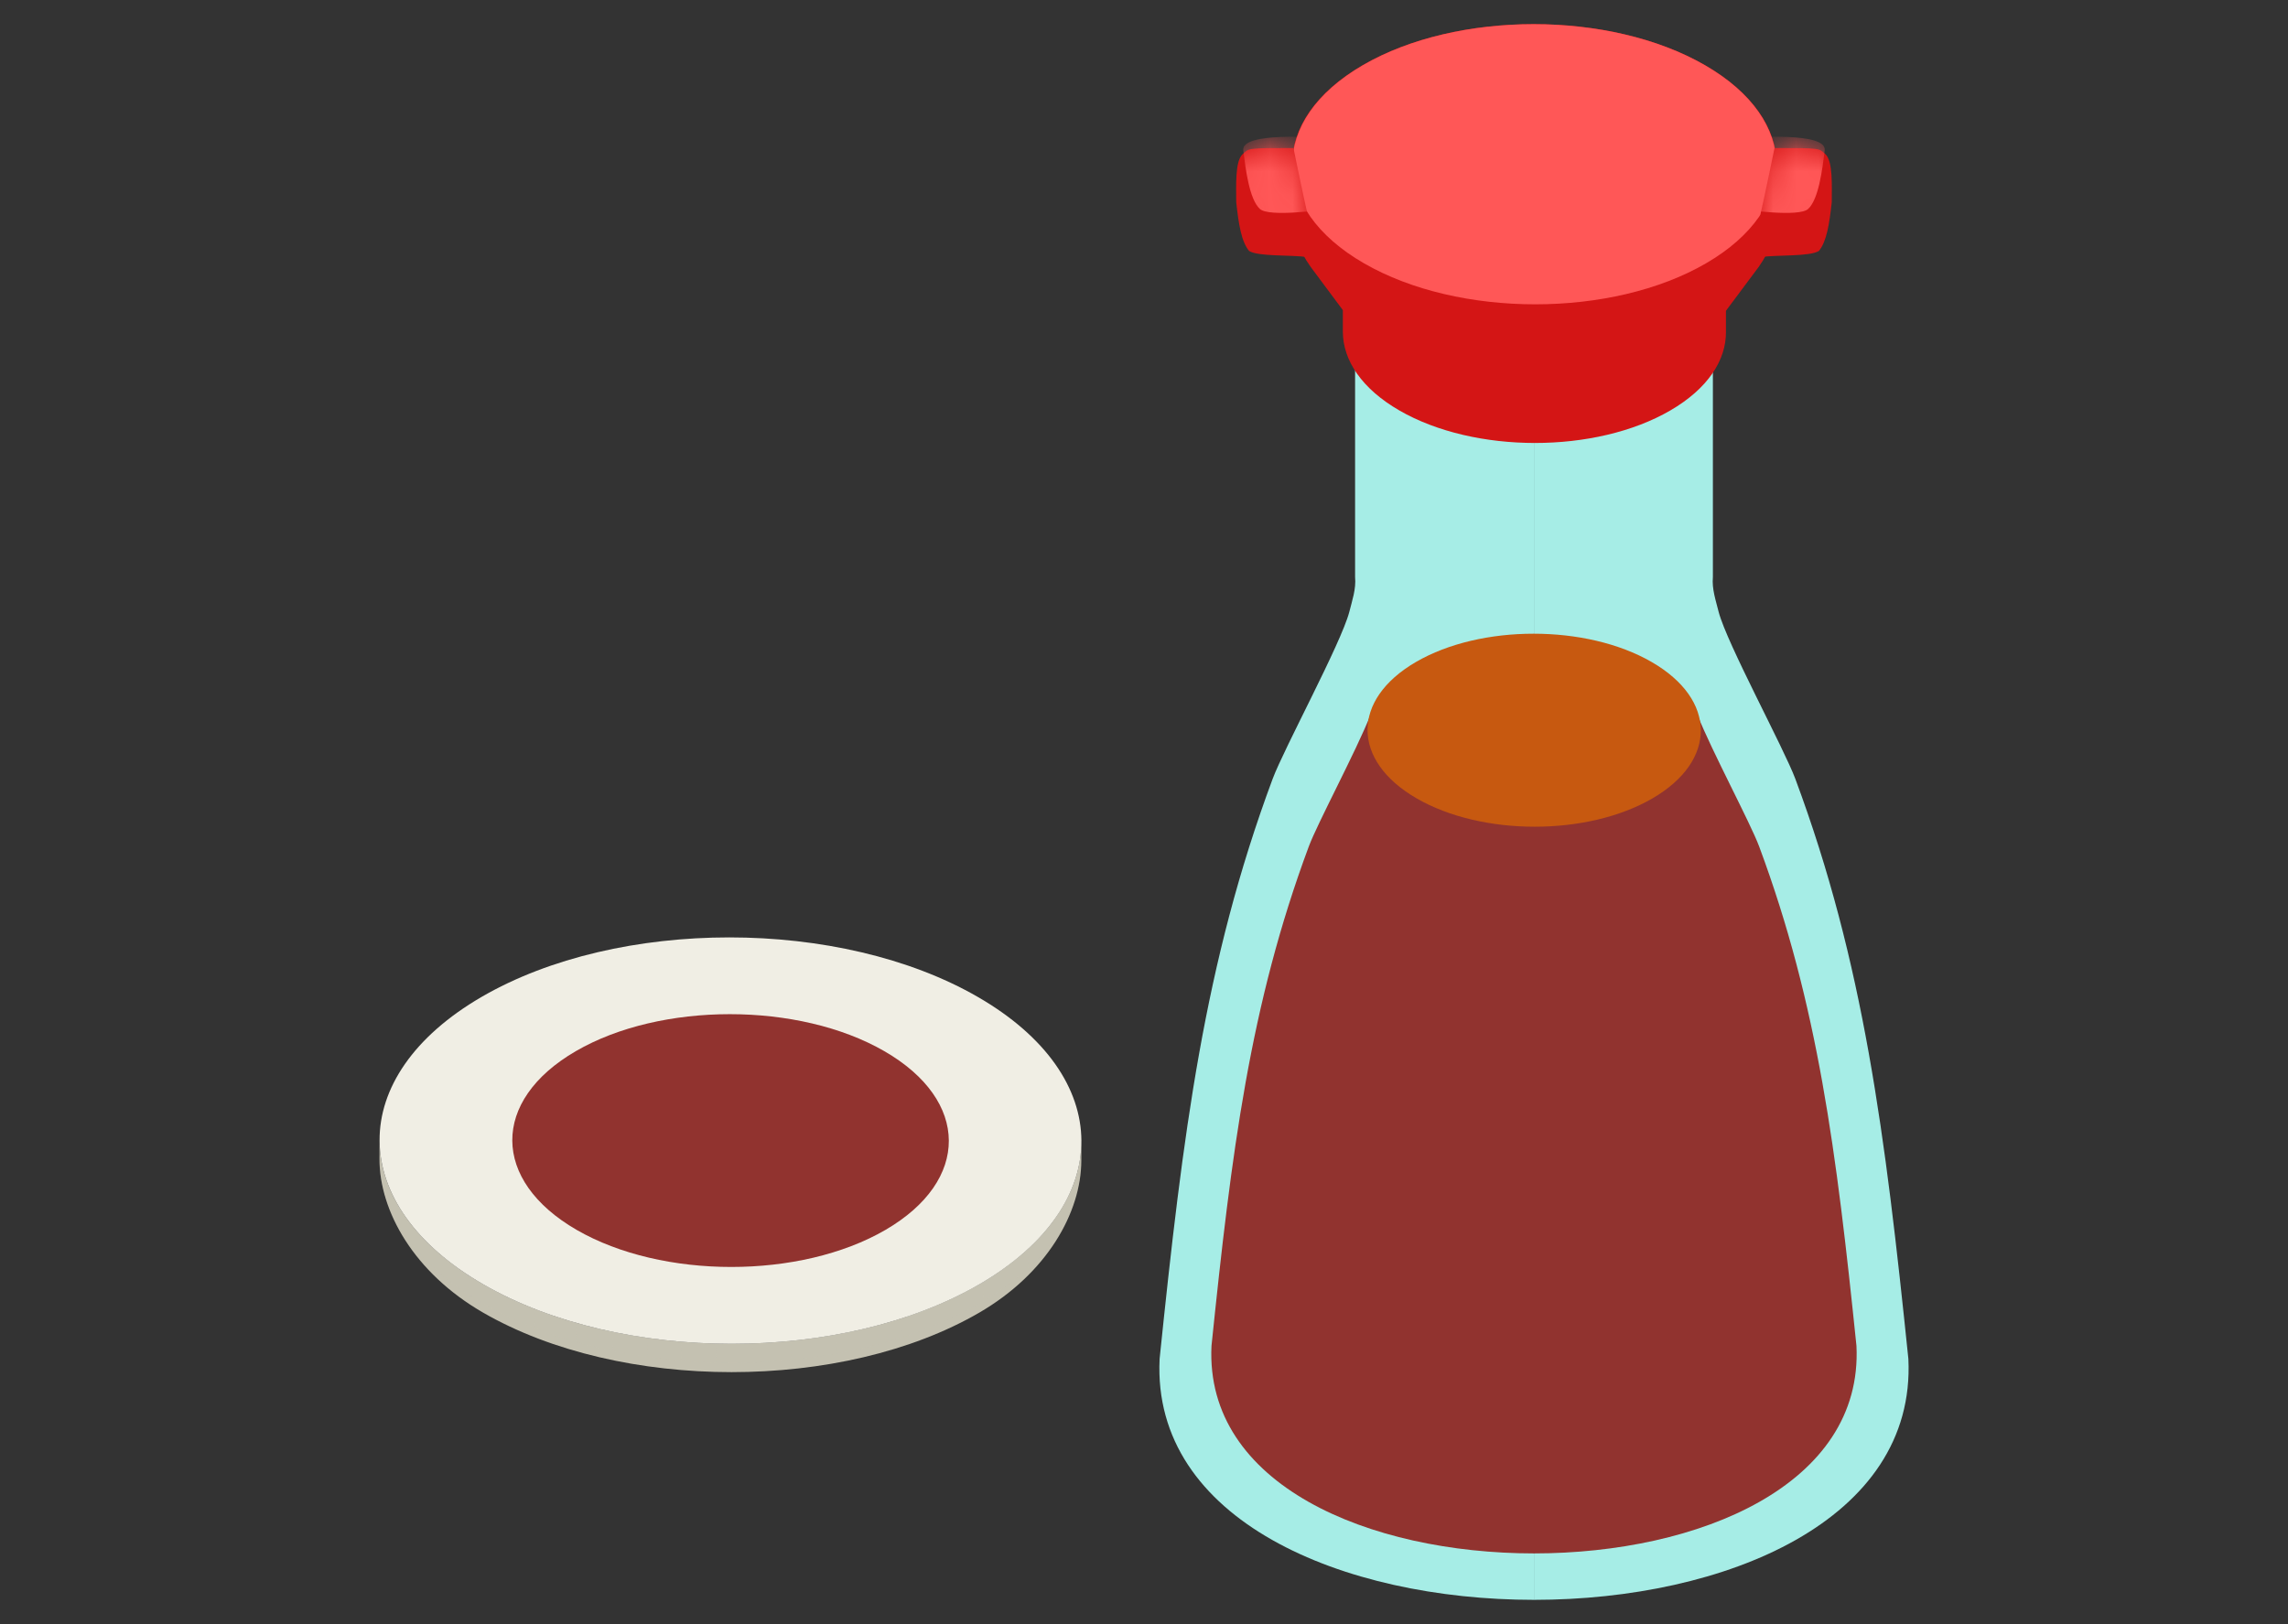
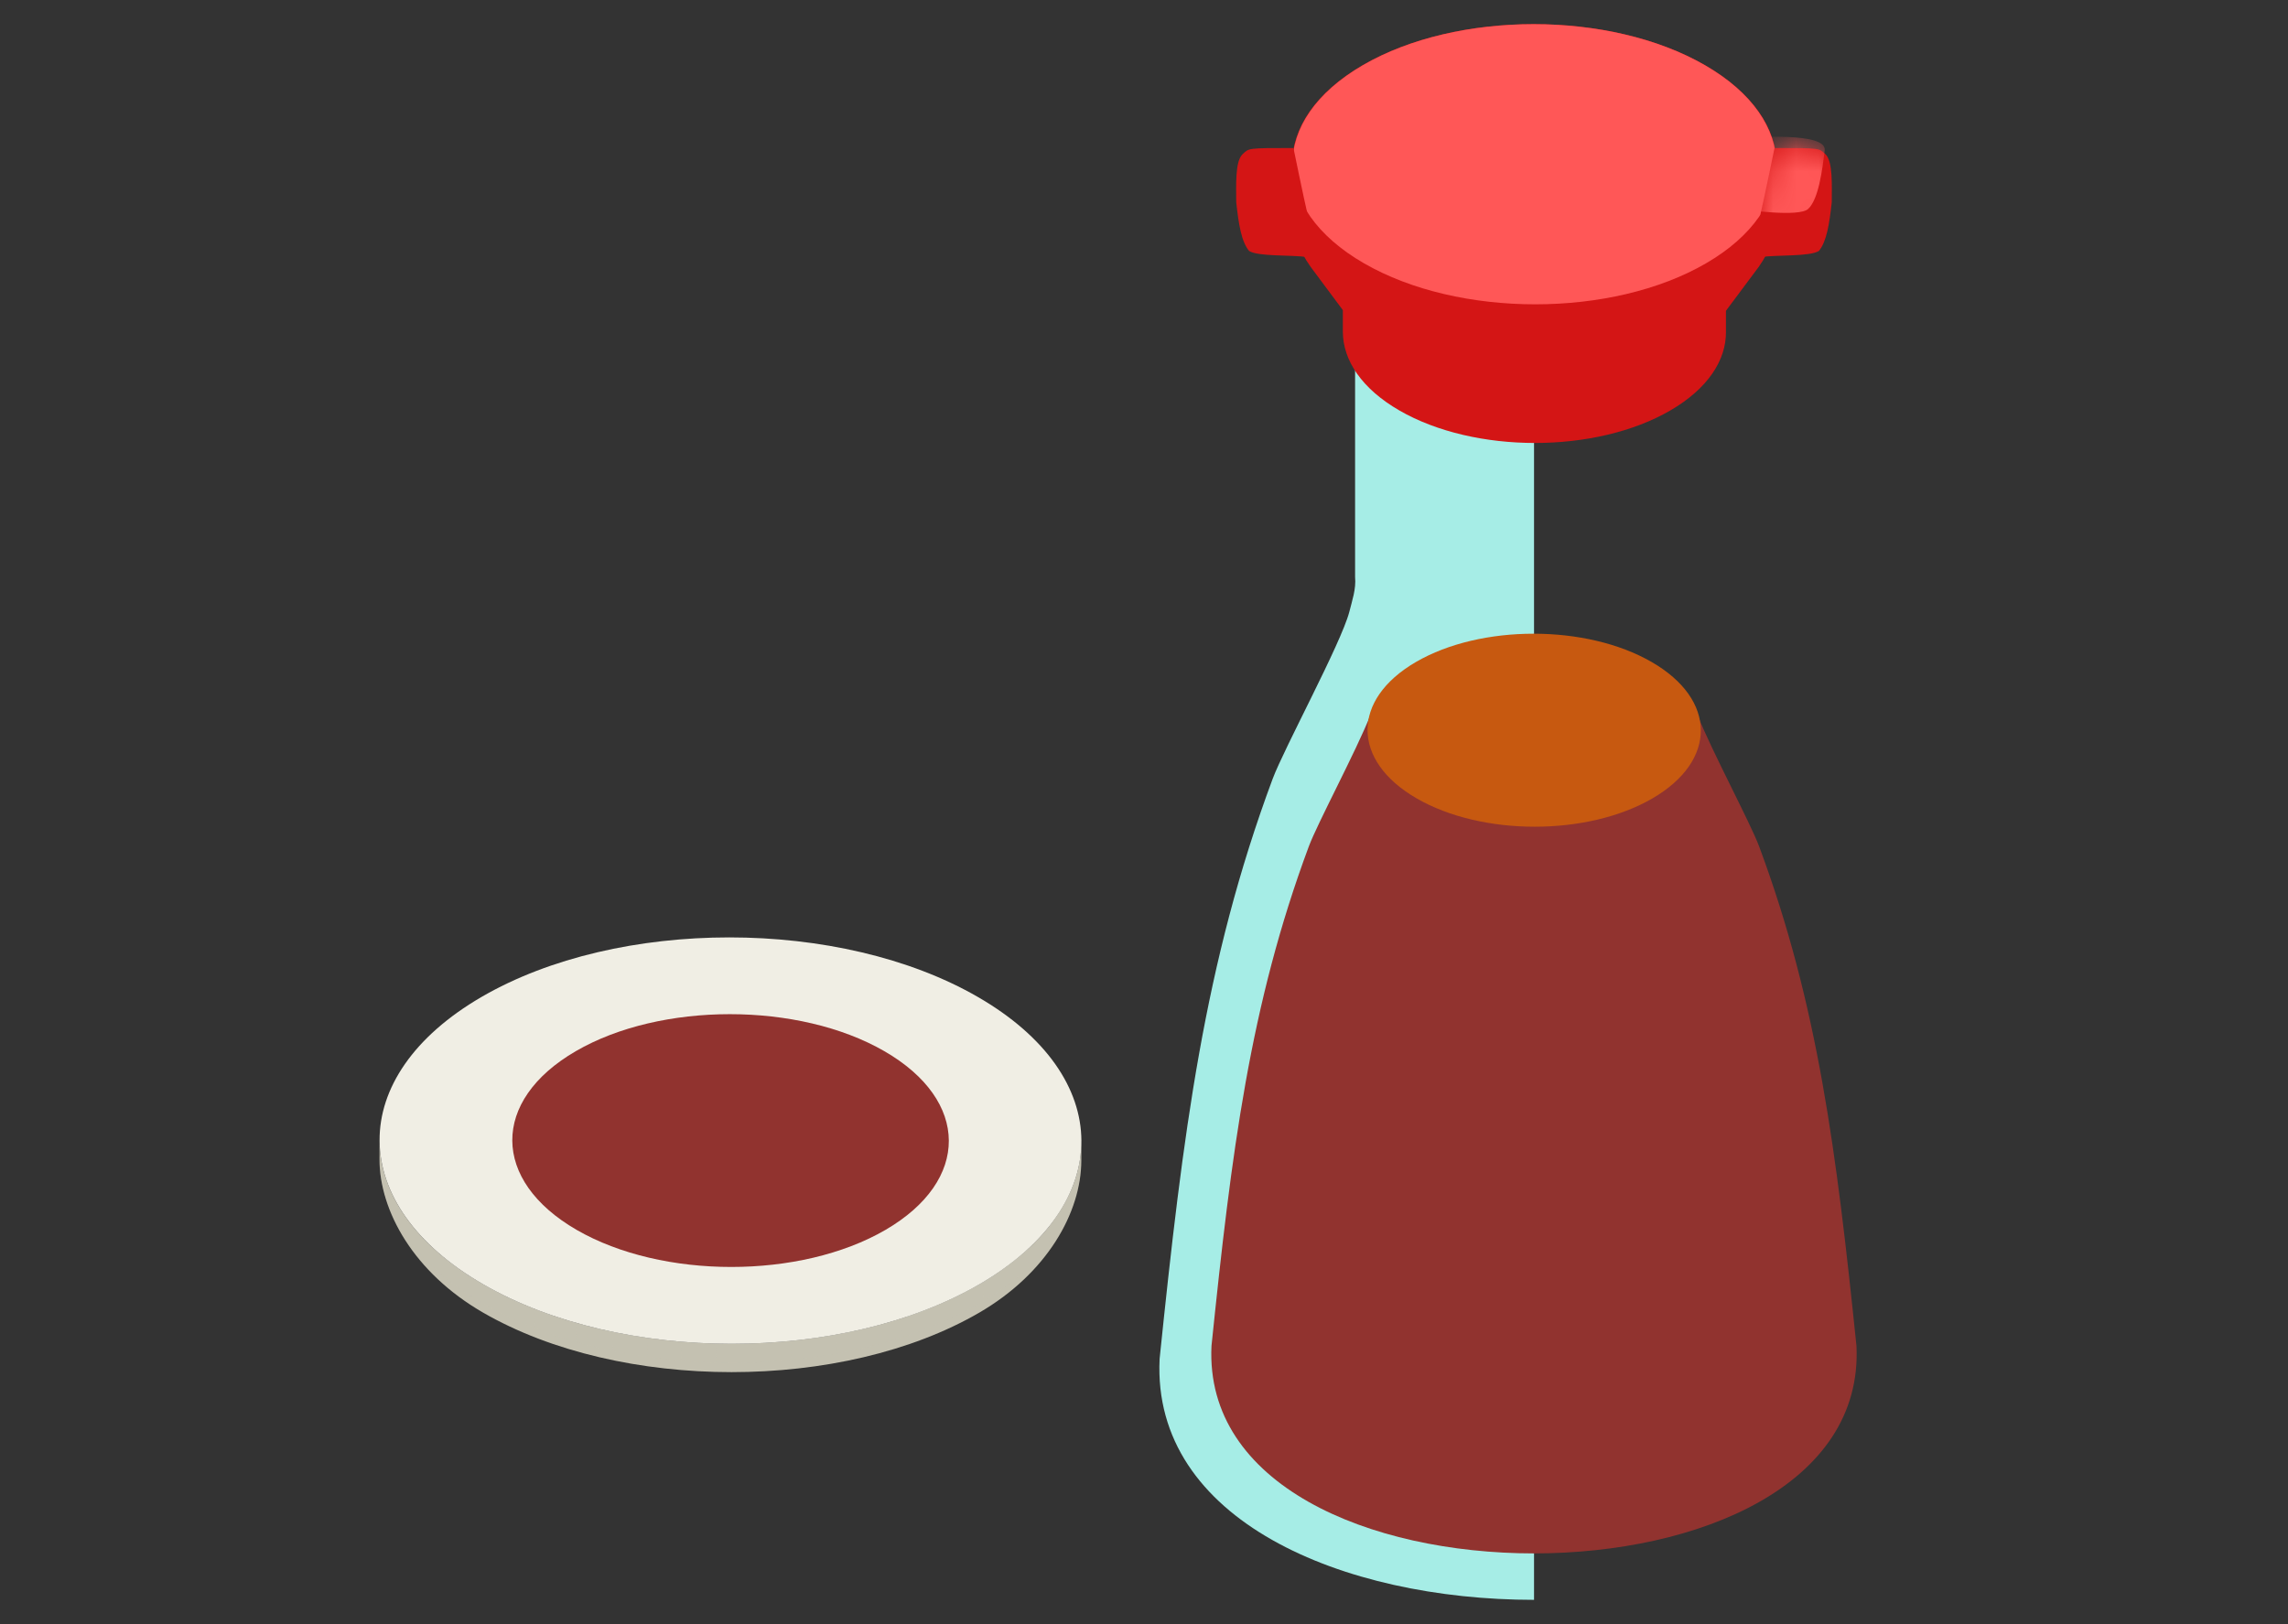
<svg xmlns="http://www.w3.org/2000/svg" width="100" height="71" viewBox="0 0 100 71" fill="none">
  <rect x="0" y="0" width="100" height="71" fill="#333333" stroke="none" />
  <path d="M47.263 49.91L47.26 50.744C47.254 53.003 45.769 55.662 42.803 57.386C36.833 60.856 27.123 60.856 21.114 57.386C18.09 55.64 16.579 52.944 16.586 50.656L16.588 49.822C16.582 52.11 18.092 54.402 21.116 56.148C27.126 59.618 36.835 59.618 42.805 56.148C45.771 54.424 47.256 52.169 47.263 49.91Z" fill="#C4C1B1" />
  <mask id="mask0_4381_43234" style="mask-type:luminance" maskUnits="userSpaceOnUse" x="16" y="49" width="32" height="11">
    <path d="M47.259 49.91L47.256 50.744C47.25 53.003 45.765 55.662 42.799 57.386C36.829 60.856 27.119 60.856 21.11 57.386C18.086 55.64 16.576 52.944 16.582 50.656L16.584 49.822C16.578 52.11 18.088 54.402 21.112 56.148C27.122 59.618 36.831 59.618 42.801 56.148C45.767 54.424 47.252 52.169 47.259 49.91Z" fill="white" />
  </mask>
  <g mask="url(#mask0_4381_43234)">
    <path d="M47.258 49.909L47.256 50.743C47.256 50.788 47.255 50.833 47.254 50.878L47.256 50.044C47.258 49.999 47.258 49.954 47.258 49.909Z" fill="#C4C1B1" />
    <path d="M47.259 50.044L47.257 50.878C47.248 51.172 47.215 51.466 47.156 51.758L47.159 50.924C47.217 50.632 47.251 50.338 47.259 50.044Z" fill="#C4C1B1" />
    <path d="M47.153 50.924L47.15 51.758C47.092 52.047 47.01 52.336 46.902 52.621L46.905 51.787C47.012 51.502 47.094 51.213 47.153 50.924Z" fill="#C4C1B1" />
    <path d="M46.907 51.787L46.905 52.621C46.794 52.915 46.658 53.206 46.496 53.493L46.498 52.659C46.661 52.372 46.797 52.081 46.907 51.787Z" fill="#C4C1B1" />
    <path d="M46.498 52.659L46.496 53.493C46.321 53.804 46.115 54.11 45.879 54.41L45.881 53.576C46.117 53.276 46.323 52.97 46.498 52.659Z" fill="#C4C1B1" />
-     <path d="M45.883 53.576L45.881 54.41C45.605 54.76 45.288 55.102 44.93 55.433L44.932 54.599C45.291 54.268 45.608 53.926 45.883 53.576Z" fill="#C4C1B1" />
    <path d="M44.929 54.6L44.927 55.434C44.377 55.942 43.73 56.424 42.984 56.872L42.987 56.038C43.732 55.59 44.379 55.107 44.929 54.6Z" fill="#C4C1B1" />
    <path d="M42.989 56.036L42.986 56.87C42.925 56.907 42.862 56.944 42.799 56.981C41.776 57.576 40.643 58.068 39.438 58.459L39.44 57.625C40.645 57.234 41.778 56.741 42.801 56.147C42.864 56.11 42.927 56.073 42.989 56.036Z" fill="#C4C1B1" />
    <path d="M39.441 57.626L39.439 58.46C38.508 58.762 37.535 59.003 36.535 59.183L36.538 58.349C37.537 58.169 38.511 57.928 39.441 57.626Z" fill="#C4C1B1" />
    <path d="M36.541 58.35L36.538 59.184C35.895 59.3 35.242 59.391 34.582 59.456L34.584 58.622C35.244 58.556 35.898 58.465 36.541 58.35Z" fill="#C4C1B1" />
    <path d="M34.582 58.622L34.58 59.456C34.016 59.512 33.448 59.55 32.879 59.57L32.881 58.735C33.451 58.716 34.019 58.678 34.582 58.622Z" fill="#C4C1B1" />
    <path d="M32.885 58.733L32.883 59.568C32.36 59.585 31.836 59.588 31.312 59.575L31.315 58.741C31.838 58.754 32.362 58.751 32.885 58.733Z" fill="#C4C1B1" />
    <path d="M31.306 58.742L31.303 59.576C30.799 59.564 30.294 59.537 29.793 59.495L29.795 58.661C30.297 58.702 30.801 58.729 31.306 58.742Z" fill="#C4C1B1" />
    <path d="M29.798 58.661L29.796 59.495C29.295 59.454 28.798 59.398 28.305 59.328L28.307 58.494C28.8 58.564 29.298 58.62 29.798 58.661Z" fill="#C4C1B1" />
    <path d="M28.312 58.495L28.309 59.329C27.797 59.256 27.289 59.168 26.789 59.065L26.791 58.23C27.292 58.334 27.799 58.422 28.312 58.495Z" fill="#C4C1B1" />
    <path d="M26.786 58.23L26.783 59.064C26.241 58.952 25.706 58.821 25.184 58.672L25.186 57.838C25.709 57.987 26.243 58.118 26.786 58.23Z" fill="#C4C1B1" />
    <path d="M25.189 57.839L25.187 58.673C24.547 58.491 23.924 58.281 23.324 58.044L23.327 57.21C23.927 57.447 24.549 57.657 25.189 57.839Z" fill="#C4C1B1" />
-     <path d="M23.325 57.209L23.323 58.043C22.544 57.736 21.802 57.382 21.11 56.982C18.086 55.236 16.576 52.944 16.582 50.656L16.584 49.822C16.578 52.11 18.088 54.402 21.112 56.148C21.805 56.548 22.546 56.901 23.325 57.209Z" fill="#C4C1B1" />
+     <path d="M23.325 57.209L23.323 58.043C22.544 57.736 21.802 57.382 21.11 56.982C18.086 55.236 16.576 52.944 16.582 50.656C16.578 52.11 18.088 54.402 21.112 56.148C21.805 56.548 22.546 56.901 23.325 57.209Z" fill="#C4C1B1" />
  </g>
  <path d="M42.736 43.585C48.746 47.054 48.777 52.679 42.807 56.148C36.837 59.618 27.127 59.618 21.118 56.149C15.108 52.679 15.077 47.055 21.047 43.585C27.017 40.115 36.727 40.115 42.736 43.585Z" fill="#F0EEE4" />
  <path d="M38.654 45.958C42.391 48.116 42.411 51.614 38.697 53.772C34.984 55.93 28.945 55.93 25.207 53.772C21.469 51.614 21.449 48.116 25.163 45.958C28.877 43.799 34.916 43.799 38.654 45.958Z" fill="#91332F" />
  <path d="M55.621 34.056C56.12 32.716 58.608 28.14 58.972 26.756C59.098 26.25 59.275 25.755 59.226 25.225C59.226 23.85 59.226 22.475 59.226 21.1V13.847C59.337 10.488 63.184 8.801 67.047 8.783V69.944C58.693 69.943 50.338 66.473 50.682 59.41C51.696 49.572 52.63 42.094 55.621 34.056Z" fill="#A6EDE6" />
-   <path d="M78.469 34.056C77.97 32.716 75.481 28.14 75.117 26.756C74.992 26.25 74.815 25.755 74.864 25.225C74.864 23.85 74.864 22.475 74.864 21.1V13.847C74.753 10.488 70.906 8.801 67.043 8.783V69.944C75.397 69.943 83.751 66.473 83.408 59.41C82.394 49.572 81.46 42.094 78.469 34.056Z" fill="#A6EDE6" />
  <path d="M76.885 37.004C76.507 35.987 74.813 32.829 74.198 31.273H59.891C59.277 32.829 57.583 35.987 57.204 37.004C54.628 43.927 53.823 50.367 52.95 58.841C52.654 64.924 59.849 67.912 67.044 67.914C74.239 67.912 81.435 64.924 81.139 58.841C80.266 50.367 79.461 43.927 76.885 37.004Z" fill="#91332F" />
  <path d="M72.186 28.941C75.04 30.588 75.055 33.259 72.219 34.907C69.384 36.555 64.773 36.555 61.92 34.907C59.066 33.26 59.051 30.589 61.886 28.941C64.721 27.293 69.332 27.293 72.186 28.941Z" fill="#C75910" />
  <path d="M77.653 7.202C77.649 5.628 76.607 4.054 74.527 2.853C70.378 0.457 63.673 0.457 59.55 2.853C57.484 4.053 56.46 5.627 56.473 7.201C56.473 7.208 56.473 7.215 56.473 7.222C56.473 7.229 56.473 7.236 56.473 7.243C56.473 7.25 56.473 7.257 56.473 7.264C56.473 7.271 56.473 7.278 56.473 7.285C56.473 7.292 56.473 7.299 56.473 7.306C56.473 7.313 56.473 7.321 56.473 7.328C56.473 7.335 56.473 7.342 56.473 7.349C56.473 7.356 56.473 7.363 56.473 7.37C56.473 7.377 56.473 7.384 56.473 7.391C56.473 7.398 56.473 7.405 56.473 7.412C56.473 7.419 56.473 7.426 56.473 7.433C56.473 7.44 56.473 7.448 56.473 7.455C56.473 7.462 56.473 7.469 56.473 7.476C56.473 7.483 56.473 7.49 56.473 7.497C56.473 7.504 56.473 7.511 56.473 7.518C56.473 7.525 56.473 7.532 56.473 7.539C56.473 7.546 56.473 7.553 56.473 7.56C56.473 7.567 56.473 7.575 56.473 7.582C56.473 7.589 56.473 7.596 56.473 7.603C56.473 7.61 56.473 7.617 56.473 7.624C56.473 7.631 56.473 7.638 56.473 7.645C56.473 7.652 56.473 7.659 56.473 7.666C56.473 7.673 56.473 7.68 56.473 7.687C56.473 7.694 56.473 7.702 56.473 7.709C56.473 7.716 56.473 7.723 56.473 7.73C56.473 7.737 56.473 7.744 56.473 7.751C56.473 7.758 56.473 7.765 56.473 7.772C56.473 7.779 56.473 7.786 56.473 7.793C56.473 7.8 56.473 7.807 56.473 7.814C56.473 7.822 56.473 7.829 56.473 7.836C56.473 7.843 56.473 7.85 56.473 7.857C56.473 7.864 56.473 7.871 56.473 7.878C56.473 7.885 56.473 7.892 56.473 7.899C56.473 7.906 56.473 7.913 56.473 7.92C56.473 7.927 56.473 7.934 56.473 7.941C56.473 7.949 56.473 7.956 56.473 7.963C56.473 7.97 56.473 7.977 56.473 7.984C56.473 7.991 56.473 7.998 56.473 8.005C56.473 8.012 56.473 8.019 56.473 8.026C56.473 8.033 56.473 8.04 56.473 8.047C56.473 8.054 56.473 8.061 56.473 8.068C56.473 8.076 56.473 8.083 56.473 8.09C56.473 8.097 56.473 8.104 56.473 8.111C56.473 8.118 56.473 8.125 56.473 8.132C56.473 8.139 56.473 8.146 56.473 8.153C56.473 8.16 56.473 8.167 56.473 8.174C56.473 8.181 56.473 8.188 56.473 8.195C56.473 8.203 56.473 8.21 56.473 8.217C56.473 8.224 56.473 8.231 56.473 8.238C56.473 8.245 56.473 8.252 56.473 8.259C56.473 8.266 56.473 8.273 56.473 8.28C56.473 8.287 56.473 8.294 56.473 8.301C56.473 8.308 56.473 8.315 56.473 8.323C56.473 8.33 56.473 8.337 56.473 8.344C56.473 8.351 56.473 8.358 56.473 8.365C56.473 8.372 56.473 8.379 56.473 8.386C56.473 8.393 56.473 8.4 56.473 8.407C56.473 8.414 56.473 8.421 56.473 8.428C56.473 8.435 56.473 8.442 56.473 8.45C56.473 8.457 56.473 8.464 56.473 8.471C56.473 8.478 56.473 8.485 56.473 8.492C56.473 8.499 56.473 8.506 56.473 8.513C56.473 8.52 56.473 8.527 56.473 8.534C56.473 8.541 56.473 8.548 56.473 8.555C56.473 8.562 56.473 8.569 56.473 8.577C56.473 8.584 56.473 8.591 56.473 8.598C56.473 8.605 56.473 8.612 56.473 8.619C56.473 8.626 56.473 8.633 56.473 8.64C56.473 8.647 56.473 8.654 56.473 8.661C56.473 8.668 56.473 8.675 56.473 8.682C56.473 8.689 56.473 8.696 56.473 8.703C56.473 8.71 56.473 8.718 56.473 8.725C56.473 8.732 56.473 8.739 56.473 8.746C56.473 8.753 56.473 8.76 56.473 8.767C56.473 8.774 56.473 8.781 56.473 8.788C56.473 8.795 56.473 8.802 56.473 8.809C56.473 8.816 56.473 8.823 56.473 8.83C56.473 8.838 56.473 8.845 56.473 8.852C56.473 8.859 56.473 8.866 56.473 8.873C56.473 8.88 56.473 8.887 56.473 8.894C56.473 8.901 56.473 8.908 56.473 8.915C56.473 8.922 56.473 8.929 56.473 8.936C56.473 8.943 56.473 8.95 56.473 8.957C56.473 8.965 56.473 8.972 56.473 8.979C56.473 8.986 56.473 8.993 56.473 9C56.473 9.007 56.473 9.014 56.473 9.021C56.473 9.028 56.473 9.035 56.473 9.042C56.473 9.049 56.473 9.056 56.473 9.063C56.473 9.07 56.473 9.077 56.473 9.085C56.473 9.092 56.473 9.099 56.473 9.106C56.473 9.113 56.473 9.12 56.473 9.127C56.473 9.134 56.473 9.141 56.473 9.148C56.473 9.155 56.473 9.162 56.473 9.169C56.473 9.176 56.473 9.183 56.473 9.19C56.473 9.197 56.473 9.204 56.473 9.212C56.473 9.219 56.473 9.226 56.473 9.233C56.473 9.24 56.473 9.247 56.473 9.254C56.473 9.261 56.473 9.268 56.473 9.275C56.473 9.282 56.473 9.289 56.473 9.296C56.473 9.303 56.473 9.31 56.473 9.317C56.475 10.113 56.743 10.908 57.276 11.656C57.282 11.665 57.289 11.674 57.296 11.683C57.302 11.692 57.309 11.701 57.316 11.71C57.322 11.72 57.33 11.729 57.337 11.738C57.343 11.747 57.35 11.756 57.357 11.765C57.363 11.774 57.371 11.783 57.377 11.793C57.384 11.802 57.391 11.811 57.398 11.82C57.404 11.829 57.411 11.838 57.418 11.847C57.424 11.856 57.432 11.865 57.438 11.874C57.445 11.883 57.452 11.893 57.459 11.902C57.465 11.911 57.472 11.92 57.479 11.929C57.485 11.938 57.493 11.947 57.499 11.956C57.506 11.965 57.513 11.974 57.52 11.984C57.526 11.993 57.533 12.002 57.54 12.011C57.546 12.02 57.553 12.029 57.56 12.038C57.566 12.047 57.574 12.056 57.58 12.066C57.587 12.075 57.594 12.083 57.601 12.092C57.607 12.102 57.614 12.111 57.621 12.12C57.627 12.129 57.635 12.138 57.641 12.147C57.648 12.157 57.655 12.165 57.662 12.175C57.668 12.184 57.675 12.193 57.682 12.202C57.688 12.211 57.696 12.22 57.702 12.229C57.709 12.239 57.716 12.248 57.723 12.257C57.729 12.266 57.736 12.274 57.743 12.284C57.749 12.293 57.757 12.302 57.763 12.311C57.77 12.32 57.777 12.329 57.784 12.339C57.79 12.348 57.798 12.357 57.804 12.366C57.81 12.375 57.818 12.384 57.824 12.392C57.831 12.402 57.838 12.411 57.845 12.421C57.851 12.43 57.858 12.438 57.865 12.447C57.871 12.457 57.879 12.466 57.885 12.475C57.892 12.484 57.899 12.493 57.906 12.502C57.912 12.511 57.919 12.52 57.926 12.529C57.932 12.539 57.94 12.548 57.946 12.557C57.953 12.566 57.96 12.575 57.966 12.584C57.973 12.593 57.98 12.602 57.987 12.612C57.993 12.621 58.001 12.629 58.007 12.638C58.013 12.648 58.021 12.657 58.028 12.666C58.034 12.675 58.041 12.684 58.048 12.694C58.054 12.703 58.061 12.711 58.068 12.72C58.075 12.73 58.082 12.739 58.089 12.748C58.095 12.757 58.102 12.766 58.109 12.775C58.115 12.785 58.123 12.793 58.129 12.803C58.135 12.812 58.143 12.821 58.149 12.83C58.156 12.839 58.163 12.848 58.17 12.857C58.176 12.867 58.184 12.876 58.19 12.885C58.197 12.894 58.204 12.903 58.21 12.912C58.217 12.921 58.224 12.93 58.23 12.939C58.237 12.948 58.244 12.957 58.251 12.966C58.257 12.976 58.265 12.985 58.271 12.994C58.278 13.003 58.285 13.012 58.292 13.021C58.298 13.03 58.305 13.039 58.312 13.048C58.318 13.057 58.326 13.066 58.332 13.076C58.339 13.085 58.346 13.094 58.353 13.103C58.359 13.112 58.366 13.121 58.373 13.13C58.379 13.139 58.387 13.148 58.393 13.157C58.4 13.167 58.407 13.176 58.414 13.185C58.42 13.194 58.427 13.203 58.434 13.212C58.44 13.221 58.448 13.23 58.454 13.239C58.461 13.249 58.468 13.258 58.474 13.267C58.481 13.276 58.489 13.285 58.495 13.295C58.501 13.303 58.509 13.312 58.515 13.321C58.521 13.33 58.529 13.339 58.535 13.349C58.542 13.358 58.549 13.367 58.556 13.376C58.562 13.385 58.57 13.394 58.576 13.403C58.583 13.412 58.59 13.421 58.596 13.431C58.603 13.44 58.61 13.448 58.617 13.457C58.623 13.467 58.631 13.476 58.637 13.485C58.644 13.495 58.651 13.503 58.657 13.512C58.664 13.522 58.671 13.531 58.678 13.54C58.682 13.546 58.686 13.552 58.69 13.558C58.69 13.559 58.691 13.56 58.691 13.562C58.691 13.568 58.691 13.575 58.691 13.581C58.691 13.587 58.691 13.594 58.691 13.6C58.691 13.607 58.691 13.613 58.691 13.619C58.691 13.626 58.691 13.632 58.691 13.639C58.691 13.645 58.691 13.652 58.691 13.658C58.691 13.664 58.691 13.671 58.691 13.677C58.691 13.684 58.691 13.69 58.691 13.697C58.691 13.703 58.691 13.709 58.691 13.716C58.691 13.722 58.691 13.729 58.691 13.735C58.691 13.742 58.691 13.748 58.691 13.754C58.691 13.761 58.691 13.767 58.691 13.774C58.691 13.78 58.691 13.786 58.691 13.793C58.691 13.799 58.691 13.806 58.691 13.812C58.691 13.819 58.691 13.825 58.691 13.831C58.691 13.838 58.691 13.844 58.691 13.851C58.691 13.857 58.691 13.864 58.691 13.87C58.691 13.876 58.691 13.883 58.691 13.889C58.691 13.896 58.691 13.902 58.691 13.908C58.691 13.915 58.691 13.921 58.691 13.928C58.691 13.934 58.691 13.941 58.691 13.947C58.691 13.953 58.691 13.96 58.691 13.966C58.691 13.973 58.691 13.979 58.691 13.986C58.691 13.992 58.691 13.998 58.691 14.005C58.691 14.011 58.691 14.018 58.691 14.024C58.691 14.03 58.691 14.037 58.691 14.043C58.691 14.05 58.691 14.056 58.691 14.063C58.691 14.069 58.691 14.075 58.691 14.082C58.691 14.088 58.691 14.095 58.691 14.101C58.691 14.108 58.691 14.114 58.691 14.12C58.691 14.127 58.691 14.133 58.691 14.14C58.691 14.146 58.691 14.152 58.691 14.159C58.691 14.165 58.691 14.172 58.691 14.178C58.691 14.185 58.691 14.191 58.691 14.197C58.691 14.204 58.691 14.21 58.691 14.217C58.691 14.223 58.691 14.23 58.691 14.236C58.691 14.242 58.691 14.249 58.691 14.255C58.691 14.262 58.691 14.268 58.691 14.275C58.691 14.281 58.691 14.287 58.691 14.294C58.691 14.3 58.691 14.307 58.691 14.313C58.691 14.319 58.691 14.326 58.691 14.332C58.691 14.339 58.691 14.345 58.691 14.352C58.691 14.358 58.691 14.364 58.691 14.371C58.691 14.377 58.691 14.384 58.691 14.39C58.691 14.397 58.691 14.403 58.691 14.409C58.691 14.416 58.691 14.422 58.691 14.429C58.691 14.435 58.691 14.441 58.691 14.448C58.691 14.454 58.691 14.461 58.691 14.467C58.691 14.474 58.691 14.48 58.691 14.487C58.691 14.493 58.691 14.499 58.691 14.506C58.694 15.75 59.517 16.996 61.161 17.945C64.442 19.84 69.743 19.84 73.003 17.945C74.637 16.996 75.446 15.751 75.435 14.507V14.487C75.435 14.481 75.435 14.474 75.435 14.468V14.41C75.435 14.404 75.435 14.397 75.435 14.391V14.333C75.435 14.327 75.435 14.32 75.435 14.314V14.256C75.435 14.249 75.435 14.243 75.435 14.237V14.179C75.435 14.172 75.435 14.166 75.435 14.16V14.102C75.435 14.095 75.435 14.089 75.435 14.082V14.025C75.435 14.018 75.435 14.012 75.435 14.005V13.948C75.435 13.941 75.435 13.935 75.435 13.928V13.87C75.435 13.864 75.435 13.858 75.435 13.851V13.793C75.435 13.787 75.435 13.781 75.435 13.774V13.716C75.435 13.71 75.435 13.704 75.435 13.697V13.639C75.435 13.633 75.435 13.627 75.435 13.62V13.601C75.435 13.596 75.436 13.592 75.436 13.587C75.44 13.581 75.445 13.575 75.449 13.569C75.455 13.56 75.463 13.551 75.469 13.542C75.475 13.533 75.483 13.524 75.49 13.514C75.496 13.505 75.504 13.496 75.51 13.486C75.516 13.477 75.524 13.469 75.53 13.46C75.537 13.451 75.544 13.442 75.55 13.433C75.557 13.423 75.565 13.414 75.571 13.405C75.578 13.396 75.585 13.387 75.591 13.378C75.598 13.368 75.606 13.36 75.612 13.35C75.618 13.341 75.626 13.332 75.632 13.323C75.638 13.314 75.646 13.305 75.653 13.296C75.659 13.287 75.666 13.278 75.673 13.269C75.679 13.259 75.687 13.25 75.694 13.241C75.7 13.232 75.707 13.223 75.713 13.214C75.72 13.205 75.728 13.196 75.734 13.187C75.74 13.177 75.748 13.168 75.755 13.159C75.761 13.15 75.768 13.141 75.775 13.132C75.781 13.123 75.789 13.114 75.795 13.105C75.802 13.095 75.809 13.087 75.815 13.078C75.822 13.068 75.83 13.059 75.836 13.05C75.843 13.041 75.85 13.032 75.856 13.023C75.863 13.014 75.87 13.005 75.877 12.995C75.883 12.986 75.891 12.977 75.897 12.968C75.903 12.959 75.911 12.95 75.918 12.941C75.924 12.932 75.931 12.923 75.938 12.914C75.944 12.905 75.952 12.896 75.958 12.886C75.965 12.877 75.972 12.868 75.979 12.859C75.985 12.85 75.993 12.841 75.999 12.832C76.005 12.822 76.013 12.814 76.019 12.805C76.026 12.795 76.033 12.786 76.04 12.777C76.046 12.768 76.054 12.759 76.06 12.75C76.066 12.741 76.074 12.732 76.081 12.722C76.087 12.713 76.094 12.704 76.1 12.695C76.107 12.686 76.115 12.677 76.121 12.668C76.128 12.659 76.135 12.649 76.142 12.64C76.148 12.631 76.156 12.622 76.162 12.613C76.168 12.604 76.176 12.595 76.182 12.586C76.189 12.577 76.196 12.568 76.203 12.559C76.209 12.549 76.217 12.54 76.223 12.531C76.229 12.522 76.237 12.513 76.243 12.504C76.25 12.495 76.257 12.486 76.264 12.477C76.27 12.467 76.278 12.458 76.284 12.449C76.291 12.44 76.298 12.431 76.305 12.422C76.311 12.413 76.318 12.404 76.325 12.395C76.331 12.386 76.339 12.376 76.346 12.367C76.352 12.358 76.359 12.349 76.365 12.34C76.372 12.331 76.379 12.322 76.386 12.313C76.392 12.304 76.4 12.295 76.406 12.285C76.413 12.276 76.42 12.268 76.427 12.258C76.433 12.249 76.441 12.24 76.447 12.23C76.454 12.222 76.461 12.213 76.467 12.204C76.474 12.195 76.481 12.185 76.488 12.176C76.494 12.167 76.502 12.158 76.508 12.149C76.515 12.14 76.522 12.131 76.529 12.121C76.535 12.112 76.543 12.104 76.549 12.095C76.555 12.085 76.563 12.076 76.57 12.067C76.576 12.058 76.584 12.049 76.59 12.039C76.596 12.03 76.604 12.022 76.61 12.013C76.616 12.004 76.624 11.995 76.63 11.986C76.637 11.976 76.644 11.967 76.651 11.958C76.657 11.949 76.665 11.94 76.671 11.931C76.678 11.921 76.685 11.912 76.692 11.903C76.698 11.894 76.706 11.885 76.712 11.876C76.718 11.867 76.726 11.858 76.732 11.848C76.739 11.839 76.746 11.831 76.752 11.822C76.759 11.812 76.767 11.803 76.773 11.794C76.78 11.785 76.787 11.776 76.793 11.767C76.8 11.758 76.808 11.749 76.814 11.739C76.82 11.73 76.828 11.721 76.834 11.712C76.841 11.703 76.848 11.694 76.854 11.685C76.861 11.676 76.869 11.667 76.875 11.657C77.4 10.91 77.66 10.114 77.653 9.319C77.653 9.312 77.653 9.305 77.653 9.297C77.653 9.29 77.653 9.283 77.653 9.276C77.653 9.269 77.653 9.262 77.653 9.255C77.653 9.248 77.653 9.241 77.653 9.234C77.653 9.227 77.653 9.22 77.653 9.213C77.653 9.206 77.653 9.199 77.653 9.192C77.653 9.185 77.653 9.178 77.653 9.17C77.653 9.163 77.653 9.156 77.653 9.149C77.653 9.142 77.653 9.135 77.653 9.128C77.653 9.121 77.653 9.114 77.653 9.107C77.653 9.1 77.653 9.093 77.653 9.086C77.653 9.079 77.653 9.072 77.653 9.065C77.653 9.058 77.653 9.05 77.653 9.043C77.653 9.036 77.653 9.029 77.653 9.022C77.653 9.015 77.653 9.008 77.653 9.001C77.653 8.994 77.653 8.987 77.653 8.98C77.653 8.973 77.653 8.966 77.653 8.959C77.653 8.952 77.653 8.945 77.653 8.938C77.653 8.931 77.653 8.923 77.653 8.916C77.653 8.909 77.653 8.902 77.653 8.895C77.653 8.888 77.653 8.881 77.653 8.874C77.653 8.867 77.653 8.86 77.653 8.853C77.653 8.846 77.653 8.839 77.653 8.832C77.653 8.825 77.653 8.818 77.653 8.811C77.653 8.804 77.653 8.797 77.653 8.79C77.653 8.782 77.653 8.775 77.653 8.768C77.653 8.761 77.653 8.754 77.653 8.747C77.653 8.74 77.653 8.733 77.653 8.726C77.653 8.719 77.653 8.712 77.653 8.705C77.653 8.698 77.653 8.691 77.653 8.684C77.653 8.677 77.653 8.67 77.653 8.662C77.653 8.655 77.653 8.648 77.653 8.641C77.653 8.634 77.653 8.627 77.653 8.62C77.653 8.613 77.653 8.606 77.653 8.599C77.653 8.592 77.653 8.585 77.653 8.578C77.653 8.571 77.653 8.564 77.653 8.557C77.653 8.55 77.653 8.543 77.653 8.535C77.653 8.528 77.653 8.521 77.653 8.514C77.653 8.507 77.653 8.5 77.653 8.493C77.653 8.486 77.653 8.479 77.653 8.472C77.653 8.465 77.653 8.458 77.653 8.451C77.653 8.444 77.653 8.437 77.653 8.43C77.653 8.423 77.653 8.416 77.653 8.408C77.653 8.401 77.653 8.394 77.653 8.387C77.653 8.38 77.653 8.373 77.653 8.366C77.653 8.359 77.653 8.352 77.653 8.345C77.653 8.338 77.653 8.331 77.653 8.324C77.653 8.317 77.653 8.31 77.653 8.303C77.653 8.296 77.653 8.289 77.653 8.281C77.653 8.274 77.653 8.267 77.653 8.26C77.653 8.253 77.653 8.246 77.653 8.239C77.653 8.232 77.653 8.225 77.653 8.218C77.653 8.211 77.653 8.204 77.653 8.197C77.653 8.19 77.653 8.183 77.653 8.176C77.653 8.169 77.653 8.161 77.653 8.154C77.653 8.147 77.653 8.14 77.653 8.133C77.653 8.126 77.653 8.119 77.653 8.112C77.653 8.105 77.653 8.098 77.653 8.091C77.653 8.084 77.653 8.077 77.653 8.07C77.653 8.063 77.653 8.056 77.653 8.049C77.653 8.042 77.653 8.034 77.653 8.027C77.653 8.02 77.653 8.013 77.653 8.006C77.653 7.999 77.653 7.992 77.653 7.985C77.653 7.978 77.653 7.971 77.653 7.964C77.653 7.957 77.653 7.95 77.653 7.943C77.653 7.936 77.653 7.929 77.653 7.922C77.653 7.915 77.653 7.907 77.653 7.9C77.653 7.893 77.653 7.886 77.653 7.879C77.653 7.872 77.653 7.865 77.653 7.858C77.653 7.851 77.653 7.844 77.653 7.837C77.653 7.83 77.653 7.823 77.653 7.816C77.653 7.809 77.653 7.802 77.653 7.795C77.653 7.788 77.653 7.78 77.653 7.773C77.653 7.766 77.653 7.759 77.653 7.752C77.653 7.745 77.653 7.738 77.653 7.731C77.653 7.724 77.653 7.717 77.653 7.71C77.653 7.703 77.653 7.696 77.653 7.689C77.653 7.682 77.653 7.675 77.653 7.668C77.653 7.661 77.653 7.653 77.653 7.646C77.653 7.639 77.653 7.632 77.653 7.625C77.653 7.618 77.653 7.611 77.653 7.604C77.653 7.597 77.653 7.59 77.653 7.583C77.653 7.576 77.653 7.569 77.653 7.562C77.653 7.555 77.653 7.548 77.653 7.541C77.653 7.534 77.653 7.526 77.653 7.519C77.653 7.512 77.653 7.505 77.653 7.498C77.653 7.491 77.653 7.484 77.653 7.477C77.653 7.47 77.653 7.463 77.653 7.456C77.653 7.449 77.653 7.442 77.653 7.435C77.653 7.428 77.653 7.421 77.653 7.414C77.653 7.407 77.653 7.399 77.653 7.392C77.653 7.385 77.653 7.378 77.653 7.371C77.653 7.364 77.653 7.357 77.653 7.35C77.653 7.343 77.653 7.336 77.653 7.329C77.653 7.322 77.653 7.315 77.653 7.308C77.653 7.301 77.653 7.294 77.653 7.287C77.653 7.28 77.653 7.272 77.653 7.265C77.653 7.258 77.653 7.251 77.653 7.244C77.653 7.237 77.653 7.23 77.653 7.223C77.653 7.216 77.653 7.209 77.653 7.202Z" fill="#D41515" />
  <path d="M74.517 2.85C78.66 5.242 78.681 9.119 74.566 11.511C70.45 13.903 63.756 13.903 59.614 11.511C55.471 9.119 55.449 5.242 59.565 2.85C63.681 0.458 70.374 0.458 74.517 2.85Z" fill="#FF5757" />
  <path d="M56.532 6.471C54.499 6.471 54.596 6.478 54.313 6.737C53.972 7.048 54.031 8.128 54.031 8.84C54.135 9.802 54.258 10.567 54.594 10.972C55.001 11.226 56.465 11.137 57.126 11.239C57.126 10.321 57.141 9.936 57.141 9.336C57.014 8.813 56.532 6.471 56.532 6.471Z" fill="#D41515" />
  <mask id="mask1_4381_43234" style="mask-type:luminance" maskUnits="userSpaceOnUse" x="54" y="6" width="4" height="6">
    <path d="M56.532 6.471C54.499 6.471 54.596 6.478 54.313 6.737C53.972 7.048 54.031 8.128 54.031 8.84C54.135 9.802 54.258 10.567 54.594 10.972C55.001 11.226 56.465 11.137 57.126 11.239C57.126 10.321 57.141 9.936 57.141 9.336C57.014 8.813 56.532 6.471 56.532 6.471Z" fill="white" />
  </mask>
  <g mask="url(#mask1_4381_43234)">
-     <path d="M54.338 6.573C54.442 7.403 54.602 8.708 55.064 9.135C55.464 9.506 57.833 9.165 57.833 9.165L57.67 6.025C57.67 6.025 54.235 5.744 54.338 6.573Z" fill="#FF5757" />
-   </g>
+     </g>
  <path d="M77.558 6.471C79.591 6.471 79.494 6.478 79.778 6.737C80.118 7.048 80.059 8.128 80.059 8.84C79.955 9.802 79.832 10.567 79.496 10.972C79.09 11.226 77.625 11.137 76.964 11.239C76.964 10.321 76.949 9.936 76.949 9.336C77.077 8.813 77.558 6.471 77.558 6.471Z" fill="#D41515" />
  <mask id="mask2_4381_43234" style="mask-type:luminance" maskUnits="userSpaceOnUse" x="76" y="6" width="5" height="6">
    <path d="M77.566 6.471C79.599 6.471 79.502 6.478 79.785 6.737C80.126 7.048 80.067 8.128 80.067 8.84C79.963 9.802 79.84 10.567 79.504 10.972C79.097 11.226 77.633 11.137 76.972 11.239C76.972 10.321 76.957 9.936 76.957 9.336C77.085 8.813 77.566 6.471 77.566 6.471Z" fill="white" />
  </mask>
  <g mask="url(#mask2_4381_43234)">
    <path d="M79.752 6.573C79.649 7.403 79.489 8.708 79.027 9.135C78.627 9.506 76.258 9.165 76.258 9.165L76.421 6.025C76.421 6.025 79.856 5.744 79.752 6.573Z" fill="#FF5757" />
  </g>
</svg>